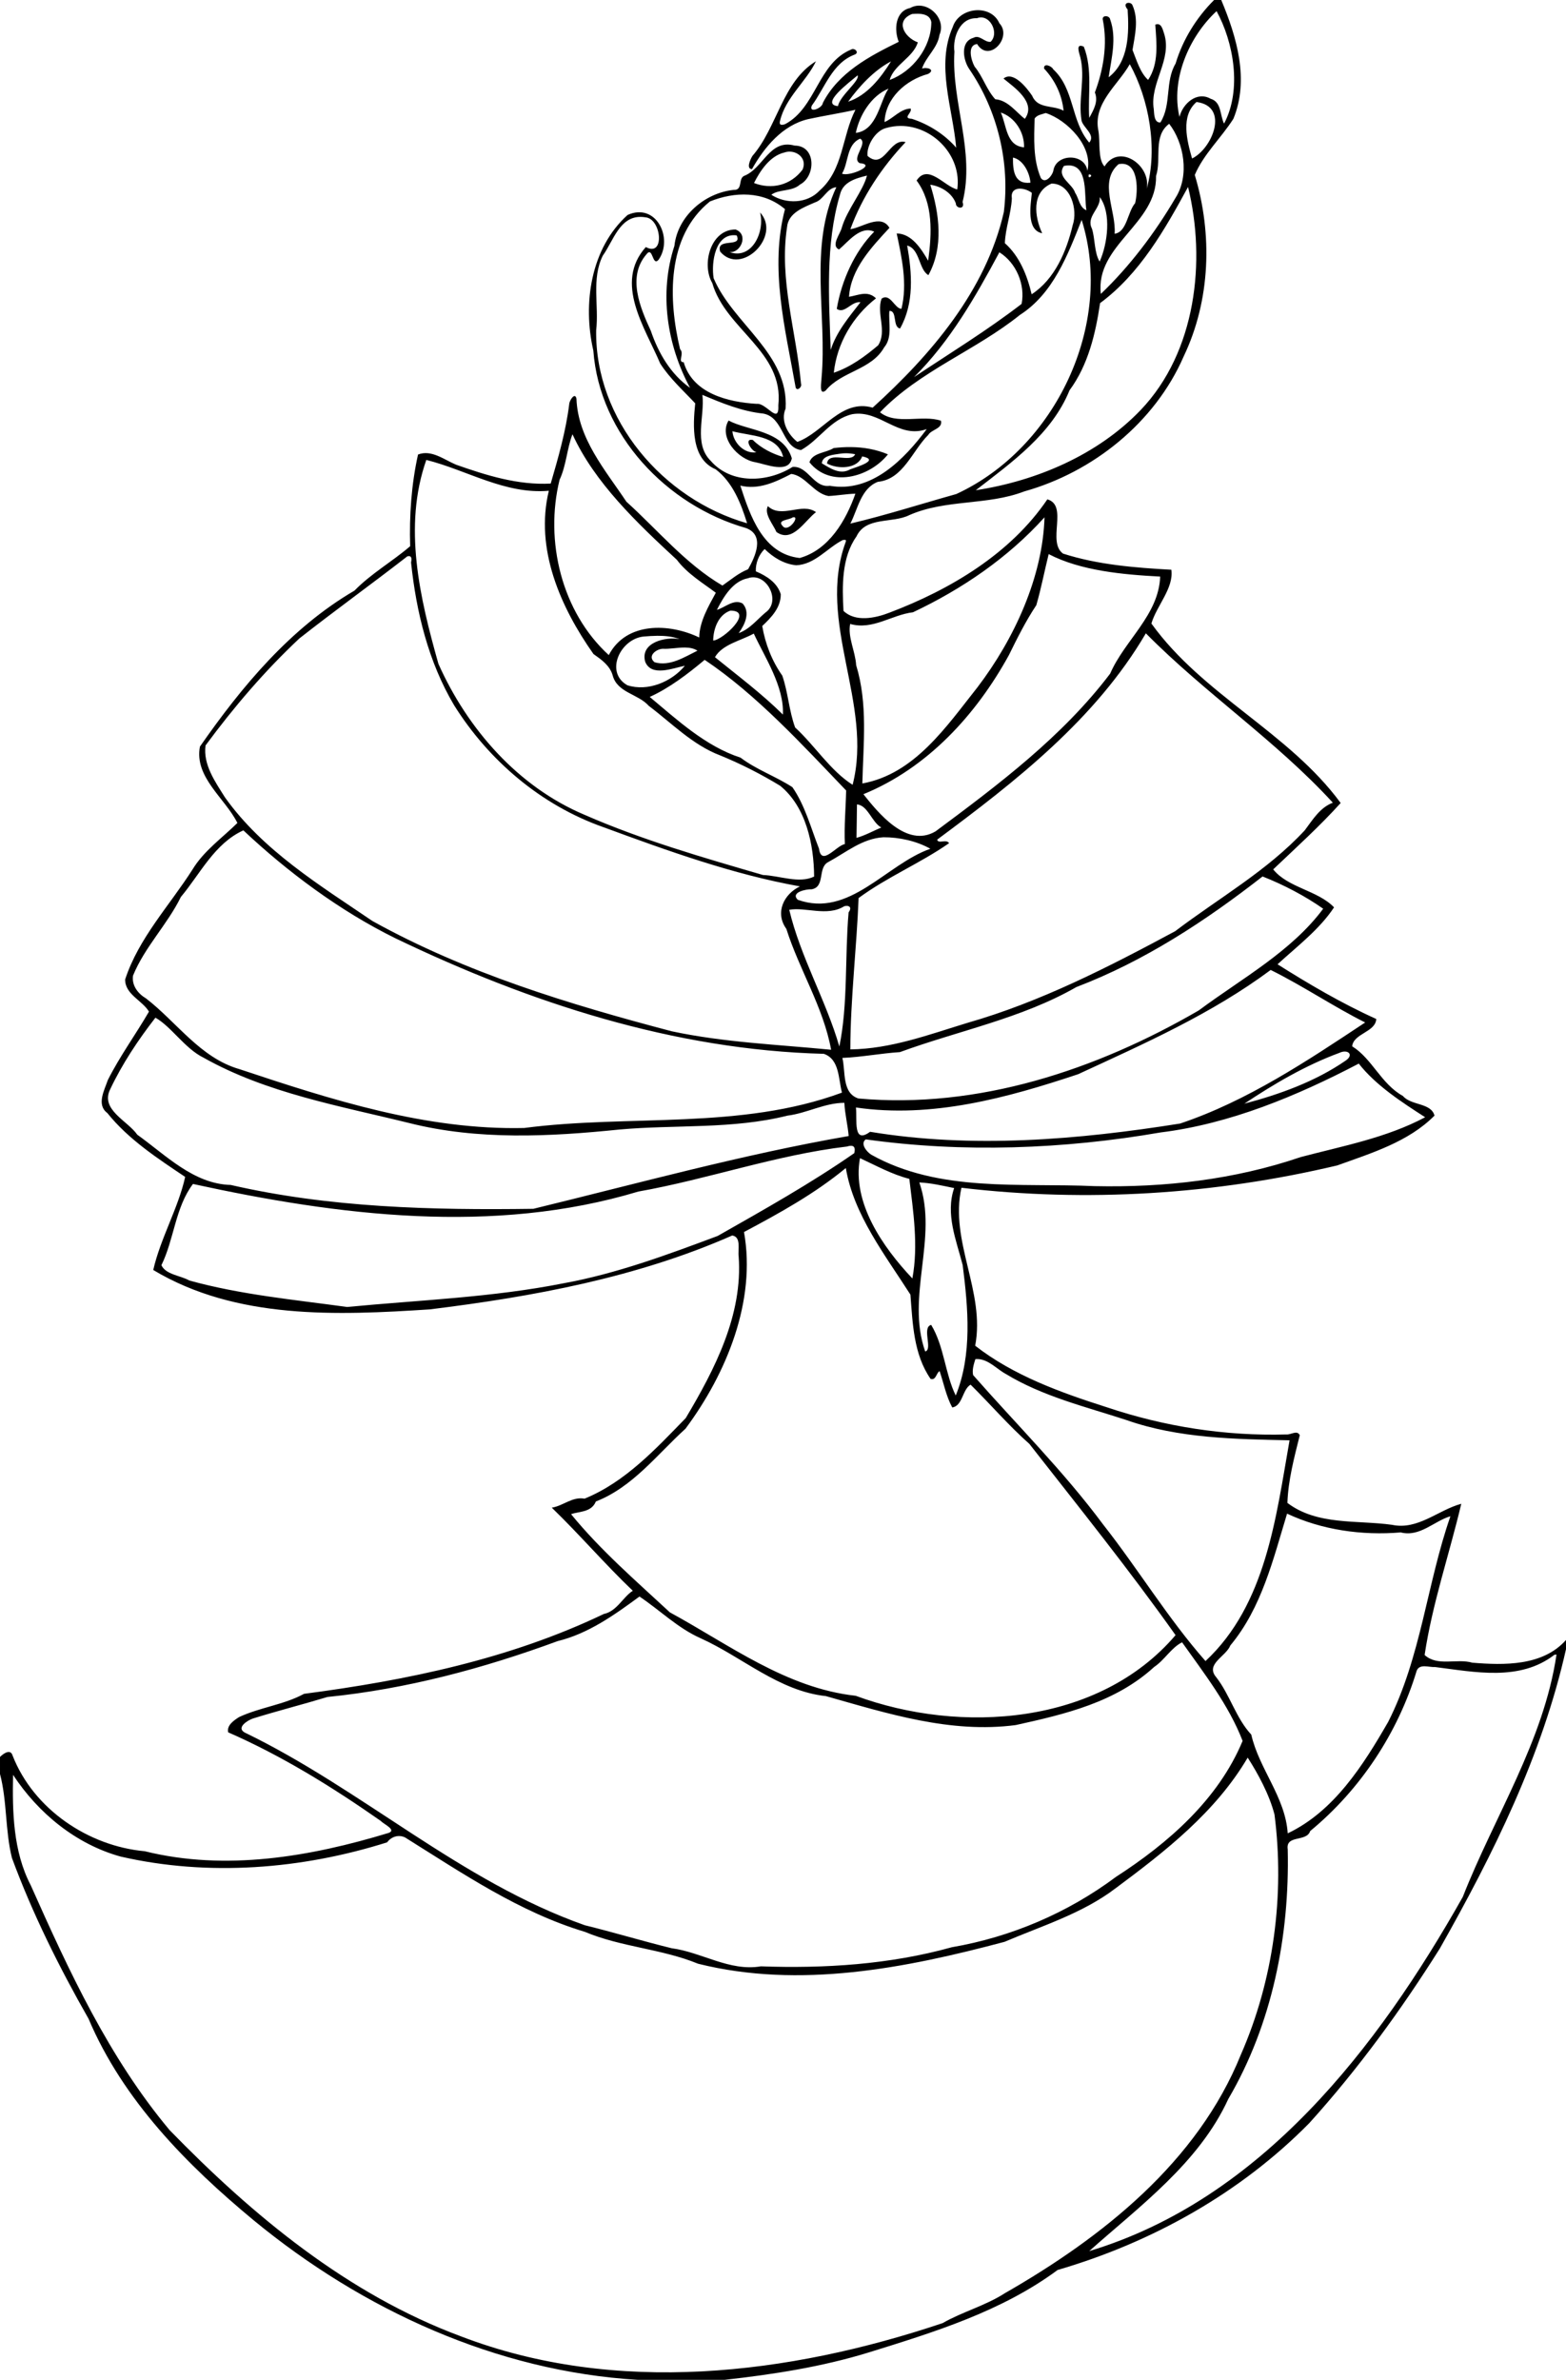
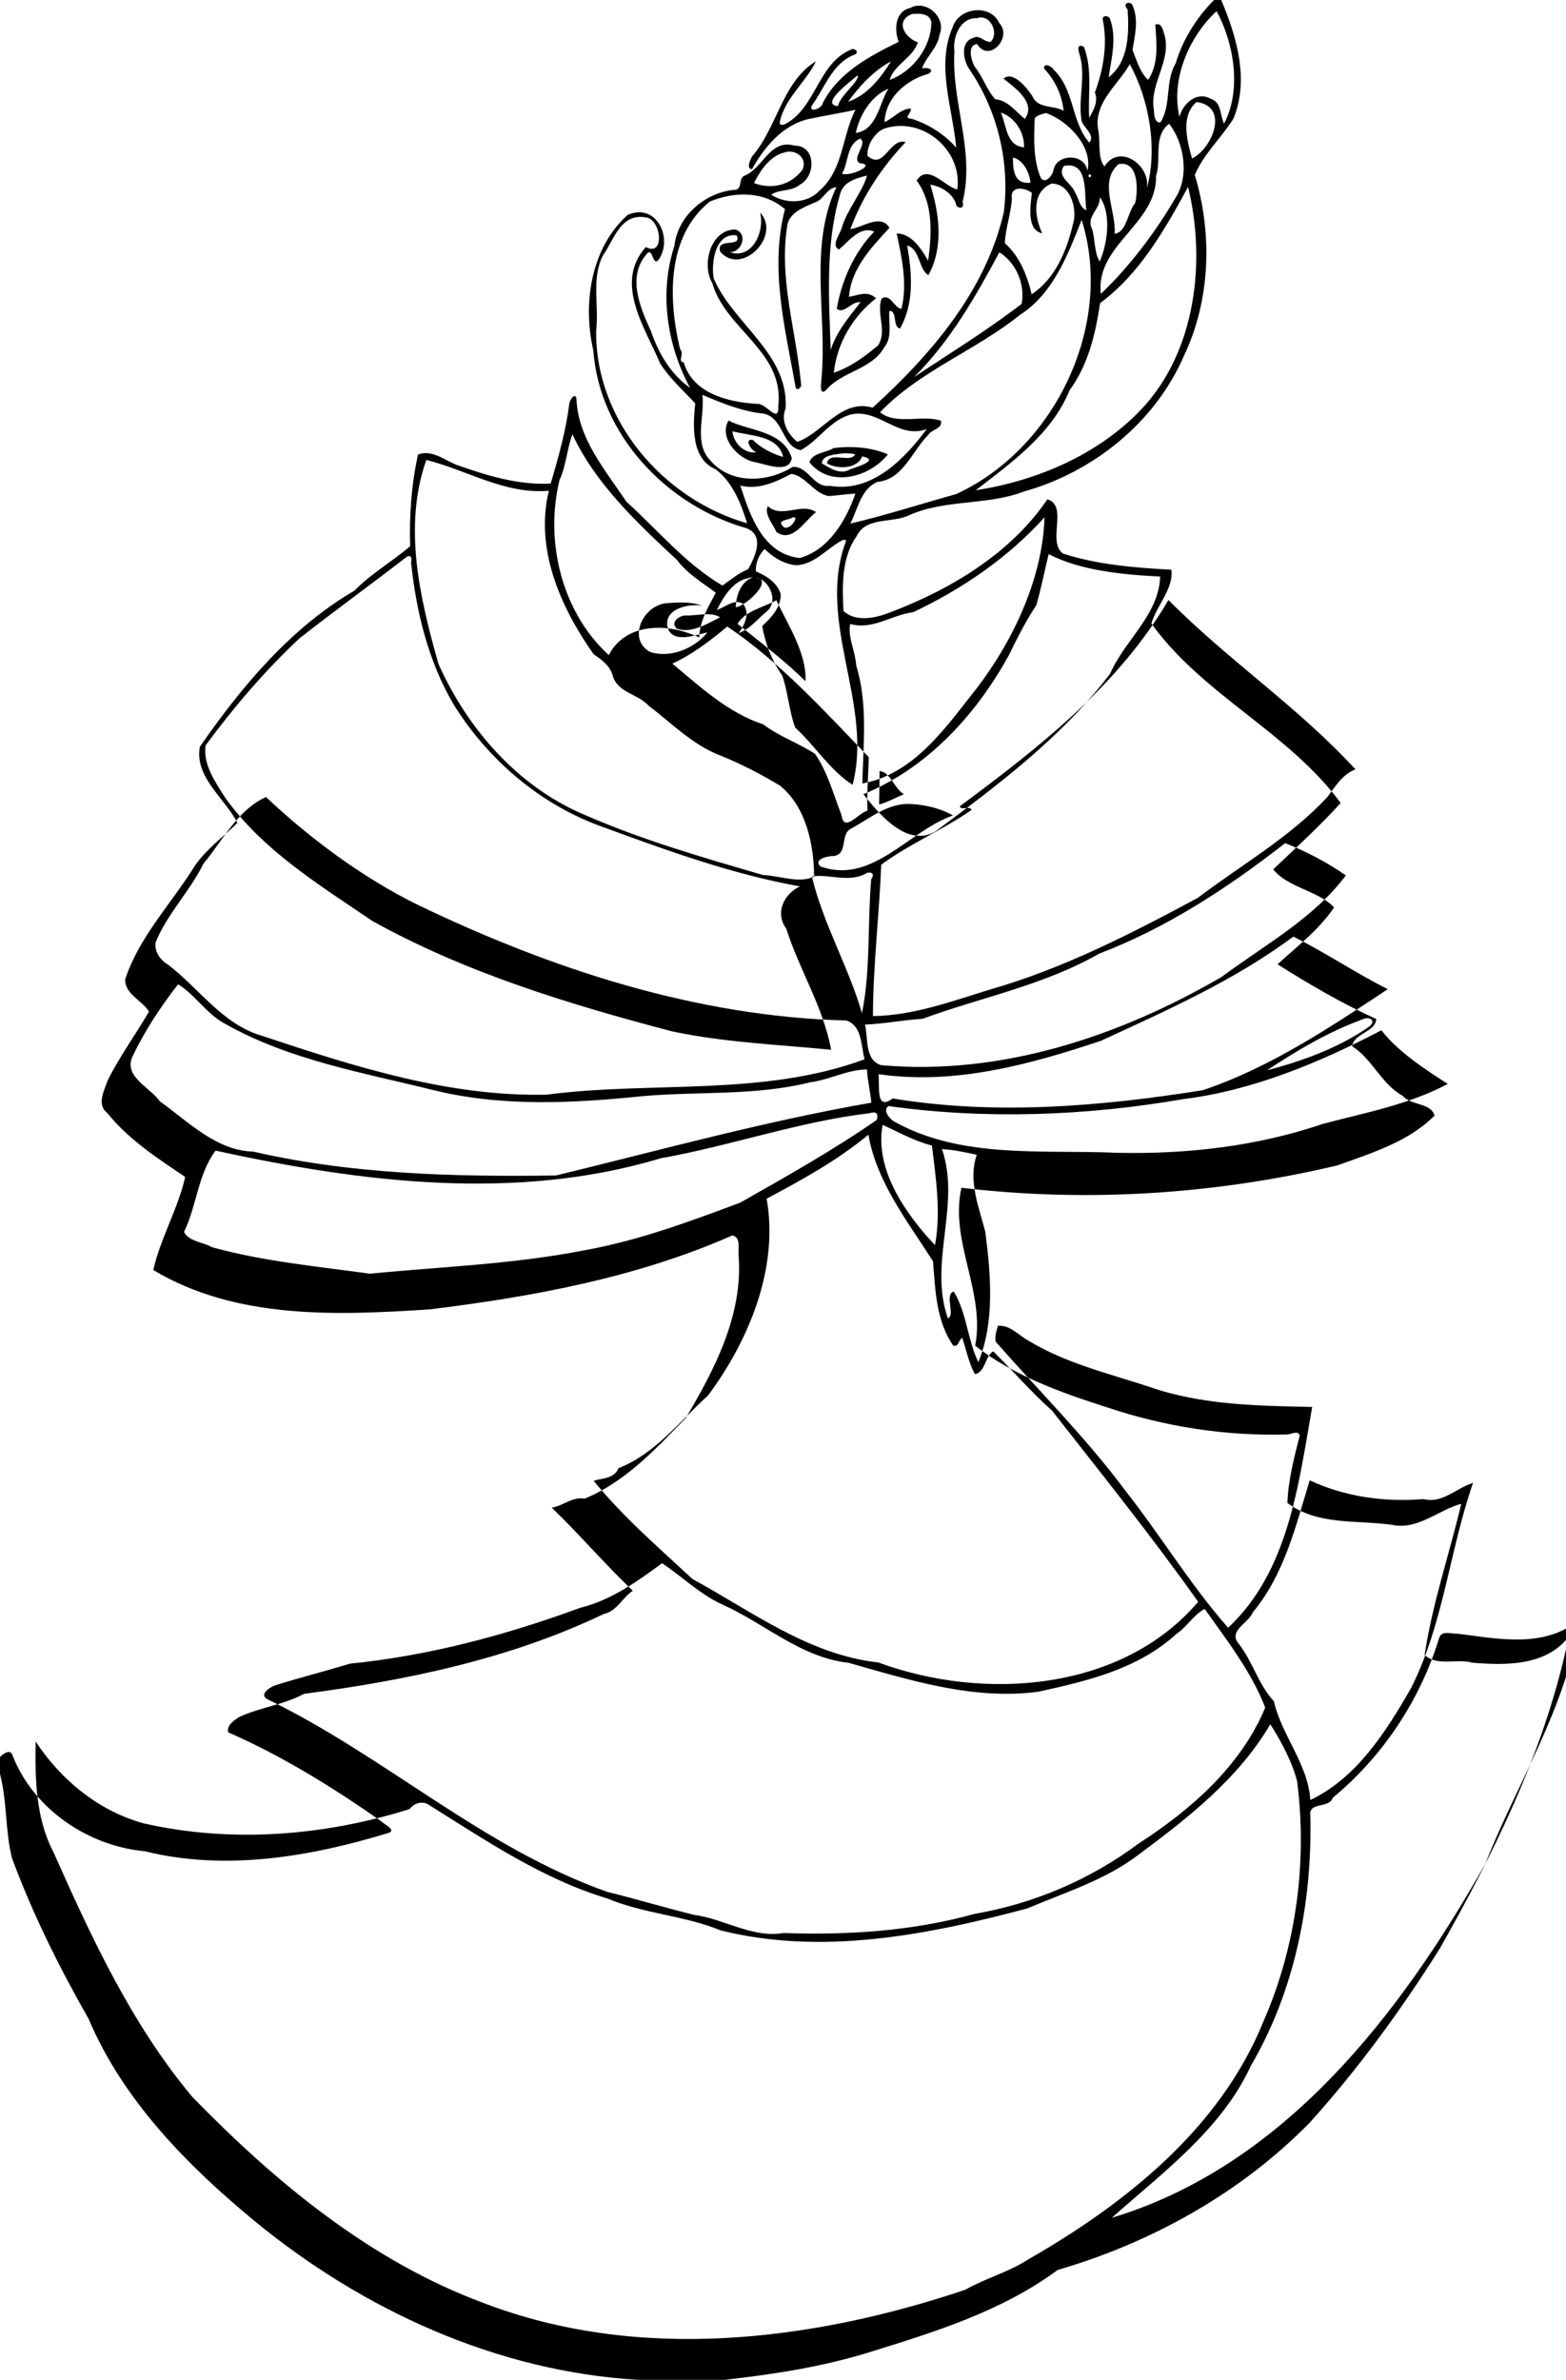
<svg xmlns="http://www.w3.org/2000/svg" width="1155pt" height="1755pt" version="1.1" viewBox="0 0 1155 1755">
-   <path transform="scale(.8)" d="m1119.3 0c-16.3 16.312-28.8 36.412-35.5 58.625-9.9 16.675-3.6 37.787-14 54.285-6 0.45-5.7-8.52-6.1-12.29-3.9-24.145 17.3-45.583 9.5-69.733-1.3-3.863-2.6-10.449-8.1-8.149 1.2 17.088 3.4 35.949-6.6 50.924-7.1-6.237-10.7-18.237-14.4-27.625 2.2-13.475 5.9-27.924 0-41.137-1.3-3.887-10.3-2.975-4.5 3.887 1.4 21.363 1.2 48.113-17.5 62.426 2.6-17.538 7.6-36.026 1.4-53.301-0.6-3.962-8.2-4.238-6.7 0.725 4.4 22.375 0.5 45.45-7.4 66.588 3.4 8.35-1.2 16.145-5.2 23.435-1.4-21.335 3.3-44.748-5.01-65.648-7.77-3.488-4.39 5.239-3.2 9.789 4.81 19.25-2.18 39.2 1.15 58.499 1.72 6.63 13.16 13.11 7.06 20.16-17.07-19.93-13.4-49.222-33.2-67.585-1.38-3.025-9.05-6.213-8.44-0.676 10.06 10.675 16.52 24.163 17.99 38.871-9.7-5.446-23.81-1.37-28.95-13.769-4.8-7.088-17.39-23.264-26.44-15.889 9.36 7.788 30.78 21.951 19.68 37.138-7.7-5.71-15.43-17.174-27.28-18.062-8.1-8.862-11.4-20.9-19.05-30.113-3.36-6.163-6.9-19.788 2.31-20.801 11.02 17.975 32.82-6.236 20.53-19.148-7.99-18.138-37.1-14.738-42.92 3.324-15.75 35.825-0.1 74.638 3.12 111.37-10.87-12.41-25.08-21.38-40.83-26.58-9.22-0.45 0.42-5.39-1.15-9.45-9.4 0.15-15.88 9.01-24.1 12.41 0.87-22.225 19.78-38.775 40.18-44.338 7.15-3.975-1.07-6.6-5.62-4.912 3.7-11.125 14.43-19 16.12-31.15 6.81-15.613-12.2-33.113-27.05-24.713-13.88 2.937-14.94 20.138-10.53 31.175-26.9 13.188-55.61 28.338-69.95 56.276-0.37 4.875-13.36 10.092-10.18 2.5 12.1-16.413 18.75-39.175 39.47-47 4.79-1.788-0.13-6.763-3.41-4.588-30.48 12.725-31.95 53.413-60.64 68.68-4.06 1.43-5.63 0.48-4.75-2.84 4.98-21.627 24.08-36.216 33.17-55.141-30.97 18.85-35.63 60.821-58.6 87.311-1.93 3.13-6.03 11.99-0.4 12.14 11.38-20.22 28.08-40.41 51.63-46.04 14.53-3.18 29.24-5.38 43.75-8.67-12.45 24.19-11 55.11-32.95 74.4-11.41 12.24-31.03 12.76-44.59 3.96 6.8-5.31 19.09-2.75 26.42-9.43 14.51-7.47 15.2-35.82-4.98-35.91-23.2-6.4-28.91 21.28-46.65 27.98-5.49 2.71-0.84 13.36-9.62 12.87-26.68 2.82-51.57 24.2-54.53 51.56-14.24 43.58-6.9 91.29 14.42 130.91-17.85-12.58-29.22-32.12-36.15-52.53-9.92-21.5-21.93-49.8-4.1-70.51 6.13-8.14 5.31 11.73 11.23 4.98 13.86-19.85-2.27-53.17-28.55-41.32-34.08 30.65-41.52 81.78-31.6 125.03 5.73 77.58 67.61 142.81 141 163.67 17.36 6.72 8.19 26.45 1.68 37.9-8.81 3.46-15.97 9.7-23.65 15.04-34.08-19.98-59.58-51.19-88.55-77.32-19.39-29.12-44.69-58.11-46.04-94.92-1.31-6.57-6.6 1.74-6.67 5.02-3.12 24.97-10.03 49.11-17.06 73.18-29.95 1.66-59.26-7.53-87.19-17.36-11.03-4.54-22.73-14.23-35.14-9.39-6.14 27.59-8.1 56.26-7.25 84.5-16.59 14.24-36 25.21-51.32 40.93-59.03 34.46-103.93 88.36-142.5 143.79-5.38 28.25 23.26 47.62 34.54 70.4-14.06 13.86-30.82 25.58-41.27 42.72-21.25 33.39-49.68 63.27-62.21 101.52-0.16 13.79 15.77 19.3 21.96 29.67-12.3 21.17-26.91 41.14-37.94 63.11-3.175 9.36-10.701 22.76-0.451 30.36 19.501 24.4 46.461 41.9 71.761 58.9-6.28 28.6-22.76 56.5-29.43 85.8 76.36 45.8 169.47 41.9 255.02 36.3 95.06-11.7 190.79-29.3 278.76-68.1 8.58 1.3 5.04 13.3 5.93 19.2 3.96 54-22.05 104.2-48.78 149.1-27.72 28.5-55.8 59-93.3 74.3-11.29-2.1-19.56 6.6-30.21 8.3 25.65 24.8 49.01 52.1 74.7 76.6-9.04 5.7-14.65 18.9-26.75 21.4-86.64 41.5-181.58 61.2-276.33 73.6-18.52 10.1-40.5 12.4-59.85 21.4-4.72 3-11.63 7.6-10.11 14.1 49.62 21.7 96.29 50.6 140.86 81.8 2.03 2.6 14.71 8.1 7.12 10.9-72.26 22-150.27 35.4-224.89 16.9-51.913-4.7-102.48-38.7-121.81-88.1-1.891-6.7-8.615-1.9-11.64 1.2v15.7c6.625 25.2 4.688 52.1 11 77.4 18.962 51.4 43.538 100.7 70.613 148.2 31.817 75.1 90.727 134.9 152.61 186.1 100.13 82.4 223.54 139 354 146.8h79.66c44.88-5 89.94-12 133.12-25.3 60.54-18.8 122.46-37.8 174.07-76 86.73-25.3 168.33-70.7 232.03-135.4 45-49.8 84.6-104.2 120.3-160.9 49.3-87.1 94.4-178 116.4-276.2v-8.3c-21.4 24.2-57.1 23.4-86.4 21-14.5-4.2-32 3.8-44-7.1 7.1-47.4 22.8-92.9 33.8-139.4-21.4 5.8-40 24.5-63.9 19.4-32.2-4.5-68.9 0.7-96.4-20.2 0.7-21 6.3-41.9 11.4-62.4-2.5-5.1-8.2-0.2-12.5-0.7-56 1.6-112.4-7.2-165.5-25.1-42.38-13.5-86.01-29.2-121.25-56.7 9.51-49.8-23.8-96.2-12.67-145.6 115.42 13.7 233.52 6.2 346.52-20.6 31.6-11.4 65.6-21.7 89.6-45.9-3.1-12-21.5-9.1-29.1-18.1-20.2-11.17-28.3-34.31-46.8-45.8 1.3-11.99 21.6-12.98 22.2-25.19-31.5-14.15-62.8-32.58-91-50.41 17.7-16.24 38.7-32.15 52.1-52.49-15-15.67-42.5-18-56.1-35 20.9-19.85 43.5-40.4 62.2-61.19-48-65.36-127.1-99.45-174.5-165.46 4.8-16.34 20.8-32.7 18.4-49.56-33.3-1.85-67.8-4.55-99.86-14.88-15.05-10.83 5.11-44.37-14.45-50.03-33.94 50.13-89.57 83.26-145.74 104.53-13.11 5.1-31.29 8.79-42.21-1.68-1.29-22.63-1.8-49.31 11.92-68.55 8.69-18.71 33.16-11.85 48.89-19.8 33.55-14.73 71.8-8.68 105.84-21.79 63.51-17.81 120.41-63.51 146.91-124.3 24.8-51.86 26.8-112.67 10.3-167.42 8-19.02 24.4-34.21 35.6-51.77 14.8-36.011 3.1-75.372-11.2-109.51h-6.6zm2.3 10.275c15.6 28.4 23.6 72.213 6.9 103.68-3.9-7.73-2.2-19.91-12.4-22.923-12.7-7.2-25.7 4.537-28.7 16.723-8.1-34.361 8.5-73.647 34.2-97.485zm-275.39 2.399c5.58 0.081 11.33 1.482 12.41 7.764-0.06 23.174-17.16 45.449-38.43 53.287 4.02-14.163 21.52-20.474 26-34.674-12.53-4.588-21.23-19.838-5.34-26.151 1.65-0.134 3.49-0.253 5.36-0.226zm57.71 3.377c10.24-0.538 16.91 15.383 9.38 22.486-5.46 0.813-10.22-6.924-15.77-3.699-12.52 3.437-9.67 20.688-3.83 28.963 26.02 38.159 37.5 85.899 31.76 131.73-16.47 72.43-67.3 131.63-120.93 180.25-28.98-8.34-45.65 23.03-69.42 31.58-8.58-6.77-15.82-19.36-10.83-30.7 3.1-50.76-48.37-77.82-66.35-120.16-2.37-14.29 1.4-42.24 21.22-39.51 5.71 11.85-19.49 1.51-15.18 14.97 19.39 22.98 56.88-14.41 36.75-36.11 4.64 17.24-7.16 44.01-28.23 36.5 10.15 1.34 18.19-16.1 5.66-20.8-23.16-0.1-31.55 32.3-21.47 49.39 12.18 42.67 66.21 63.07 60.89 112.55 0.88 18.97-11.05-2.39-19.95-1.21-26.28-1.57-58.97-9.5-67.3-38.38-5.97 0.08 0.89-8.03-3.33-11.99-10.95-45.59-12.74-103.82 27.52-136.2 22.75-9.17 49.29-9.86 69.19 7.08-14.34 54.51 0.19 109.85 9.7 163.66 0.71 4.96 6.36 0.57 5.07-2.73-4.33-48.16-20.31-95.53-12.87-144.34 1.14-13.33 15.48-18.28 25.89-22.85 7.91-2.49 10.82-13.22 19.55-13.98-25.73 54.96-8.36 117.78-13.66 176.1 0.1 2.36-2.78 16.56 3.84 11.34 14.67-17.86 42.04-18.83 53.88-39.7 7.91-9.42 3.91-22.5 4.84-33.68 7.52-0.43 2.7 14.85 9.86 16.2 13.15-23.35 11.06-51.08 6.56-76.47 11.84 3.05 10.65 22.34 19.57 27.25 14.18-25.75 10.12-56.58 1.73-83.31 9.73 1.31 20.15 7.61 23.59 17.26-0.21 4.68 8.86 6.11 6.18-1.35 11.72-46.65-10.38-91.74-7.53-138.56-1.74-13.03 5-31.505 20.74-30.855 1.12-0.436 2.22-0.669 3.28-0.724zm-82.46 40.537c-9.53 15.287-22.12 31.463-39.55 37.15 9.93-13.6 23.37-28.638 39.55-37.15zm220.14 2.588c17.7 32.187 26 77.604 15.6 114.81 4.2-21.79-25.6-42.28-38.9-20.55-6.3-6.59-3.9-22.5-5.6-32.64-5.4-25.474 17.8-42.087 28.9-61.624zm-250.92 10.262c2.17 5.15-16.18 18.487-18.15 28.4-16.93-1.675 10.97-22.213 18.15-28.4zm28.52 12.261c-7.91 10.875-10.31 38.541-30.19 40.791 3.35-16.4 14.29-34.228 30.19-40.791zm283.9 12.338c30.7 3.988 14.5 43.103-4.1 52.073-4.7-16.51-10.7-39.25 4.1-52.073zm-180.4 9.713c13.06 4.34 21.89 18.39 21.39 32.07-16.58-1.47-15.94-19.96-21.39-32.07zm41.46 0.44c19.85 6.5 43.84 31.05 38.34 53.28-2.2-16.4-28.81-16.11-31.38-0.21-0.8 4.43-7.32 12.7-11.51 6.86-7.35-17.23-6.24-36.47-5.76-54.82 2.2-3.39 6.72-3.94 10.31-5.11zm113.74 9.93c13.6 17.4 19 47.68 5.8 68.37-18.9 32.17-42.1 62.93-68.8 88.45-5.3-45.15 51.9-64.44 50.9-108.74 5.2-15.83-3.1-36.71 12.1-48.08zm-247.8 1.98c30.03-0.2 56.88 27.54 52.43 58.52-11.77-2.56-26.87-24.26-37.49-8.21 15.62 21.03 14.02 49.1 10.67 73.93-6.23-10.7-15.03-24.96-29.03-25.16 4.7 22.36 10.11 46.37 4.39 69.48-6.18-0.02-10.43-14.97-18.33-9.31-4.94 13.84 5.32 29.69-3.14 42.96-12.21 10.34-25.59 20.15-40.88 25.28 2.85-27.05 17.53-51.98 38.9-68.58-7.77-7.55-16.37-2.77-24.9-1.41 1.72-25.8 20.82-45.72 37.29-63.57-7.94-13.48-25.19-0.13-36.01 1.23 10.88-29.96 29.09-57.2 50.93-80.25-15.03-4.26-19.53 26.24-35.08 12.74-1.24-9.03 7.05-23.41 17.26-25.79 4.34-1.24 8.7-1.84 12.99-1.86zm-37.09 11.71c7.54 4.48-8.55 18.15-0.41 22.6 16.35 1.36-9.5 12.75-16.32 9.68 6.25-10.48 3.96-26.73 16.73-32.28zm-65.12 11.96c8.34-0.01 16.11 7.15 12.02 16.57-10.96 14.62-28.66 18.65-44.77 12.37 5.63-11.2 14.7-25.08 28.12-28.16 1.52-0.52 3.08-0.77 4.63-0.78zm206 5.47c9.35 1.92 15.45 13.95 16.08 23.17-15.06 1.68-16.2-11.41-16.08-23.17zm100.71 5.76c15.4 0.19 14.5 25.79 11.9 36.3-7 8.03-7.5 26.67-18.9 28.17 1.7-20.92-15.1-48.17 3.7-64.16 1.2-0.22 2.3-0.32 3.3-0.31zm-49.64 1.47c18.74-0.3 14.39 28.32 16.64 41.35-6.47-2.51-6.91-11.01-10.4-16.1-2.63-8.68-17.57-14.54-10.3-24.79 1.46-0.29 2.82-0.44 4.06-0.46zm18.94 8.25c5.5 0.52-1.9 5.64 0 0zm-204.61 1.13c-3.49 14.02-18.32 31.3-23.19 47.97-1.31 5.64-10.51 16.74-2.55 20.13 8.68-7.31 19.65-22.2 32.42-16.4-18.17 18.39-30.15 45.16-34.53 71.17 7.34 5.09 13.56-7.34 21.87-6.1-10.47 13.49-22.12 27.13-27.46 43.91-1.61-46.77-5.07-97.18 8.58-143.19 2.73-11.73 14.56-14.93 24.86-17.49zm170.18 7.37c17.7-0.07 24.4 24.04 19.48 38.37-5.65 24-16.5 49.8-37.84 63.69-4.07-17.29-11.11-35.09-24.7-47.12 0.51-13.85 5.72-27.18 6.45-41.13-1.8-12.22 12.26-10.21 18.43-5.24-1.02 10.85-5.4 34.32 9.55 37.24-7.08-15.08-10.1-37.93 8.63-45.81zm125.83 3.14c16.7 67.92 7.5 151.98-43.6 205.53-39.7 41.5-96.16 65.45-152.11 74.02 33.34-25.81 70.08-51.86 86.45-92.12 17.26-23.45 23.96-52.15 28.16-80.35 36.8-27.25 59.6-67.7 81.1-107.08zm-81.4 9.3c10.9 14.58 7.3 43.08-0.1 59.44-5-7.9-4.1-20.84-7.1-30.32-5.7-11.2 8.3-18.34 7.2-29.12zm-423.02 18.28c1.32 0.02 2.69 0.15 4.13 0.38 14.81 1.1 18.3 37.12 0.39 27.42-29.56 33.11-0.77 74.16 13.25 107.31 8.83 13.85 21.2 24.85 32.29 36.77-2.12 20.58-3.99 51.22 18.88 60.8 15.67 11.89 23.33 31.47 28.96 49.74-77.59-22.17-140.29-95.37-139.16-177.8 2.69-22.8-4.51-47.55 6.12-68.9 9.71-13.57 15.46-36.09 35.14-35.72zm406.34 2.74c30.18 95.98-24.03 210.54-115.57 252.73-32.65 9.14-64.74 19.45-97.68 27.25 6.92-13.39 9.67-32.35 25.33-38.51 23.41-2.27 31.69-28.61 46.52-43.27 3.03-5.14 13.38-5.6 11.71-13.04-17.22-5.83-41.32 4.3-56.21-7.8 36.42-38.1 88.07-56.85 128.98-89.74 30.61-19.6 44.11-55.24 56.92-87.62zm-75.86 29.89c15.54 9.68 23.99 29.73 20.5 47.55-31.7 24.43-65.97 45.39-99.2 67.52 33.33-33.07 56.69-74.04 78.7-115.07zm-273.81 131.42c17.65 7.47 36.34 15.22 55.99 17.23 19.05 3.3 17.35 31.17 34.92 33.67 16.98-9.39 27.3-28.54 47.38-33.11 25.54-4.27 42.28 23.17 68.55 13.76-20.52 27.62-50.86 59.06-89.43 52.26-14.95 2.23-19.93-18.65-34.28-17.37-22.88 14.38-56.32 16.28-75.4-5.57-16.19-15.91-5.29-41.21-7.73-60.87zm24.16 23.66c-9.47 15.61 8.75 35.9 24.73 38.45 9.64 1.79 30.8 10.95 33.56-3.66-7.78-25.84-40.49-25.18-58.29-34.79zm3.51 9.86c16.22 4.5 42.18 3.48 46.79 23.71-9.54-2.72-20.38-8.06-27.92-15.65-8.56-1.86-1.64 10.17 3.37 11.33-11.08 1.79-21.34-8.58-22.24-19.39zm-147.43 2.79c20.43 44.68 59.51 81.79 96.2 115.71 9.49 12.71 24.01 21.45 35.95 30.38-6.93 12.8-15.08 26.62-15.3 41.27-27.49-13.25-67.28-14.66-83.39 16.2-43.47-39.66-59.25-105.24-45.35-161.6 6.21-13.24 6.8-28.82 11.89-41.96zm256.67 11.82c-5.31-0.06-10.64 0.28-15.95 0.93-6.79 4.45-19.48 4.2-22.27 13.05 18.96 23.79 55.26 14.17 72.38-7.28-10.92-4.59-22.48-6.59-34.16-6.7zm-4.81 5.7c2.92-0.01 5.85 0.32 8.75 0.89-3.84 8.73-24.5-3.37-25.94 8.57 10.43 5.56 28.08 4.94 32.44-6.59 16.45 3.41-4.06 9.42-11.11 11.97-9.22 5.33-18.26-0.91-26.08-5.54 0.34-7.32 10.75-7.92 16.68-8.88 1.75-0.28 3.5-0.41 5.26-0.42zm-386.62 6.15c37.41 9.33 72.67 31.98 112.97 28.42-13.04 53.71 10.85 107.53 41.14 150.49 7.35 5.2 15.12 10.56 17.72 19.76 4.25 16.01 23.49 16.95 33.26 28.02 21.23 16 40.32 35.93 65.62 45.6 19.26 7.84 37.85 17.34 55.6 28.13 23.9 19.53 31.01 54.31 31.23 83.64-13.83 6.71-31.58-0.8-47.17-1.44-55.55-16.18-111.4-32.24-164.5-55.49-61.35-25.85-107.95-79.21-134.69-139.14-17.15-60.76-32.78-126.57-11.18-187.99zm336.41 12.91c12.98 1.43 20.65 17.81 34.31 20.36 8.3-0.39 16.54-1.94 24.86-2.14-8.65 24.6-24.33 51.69-51.3 59.28-34.02-3.73-45.74-38.99-54.77-66.74 16.93 4.15 32.37-3.25 46.9-10.76zm-21.53 29.67c-3.71 7.28 5.01 16.96 7.91 23.85 14.87 10.66 26.42-10.89 36.5-18.29-13.03-9.38-31.7 6.42-44.41-5.56zm24.11 10.22c4.89 0.16-5.82 14.59-10.53 8.05-5.36-5.63 5.96-5.33 9.33-7.88 0.48-0.13 0.87-0.18 1.2-0.17zm230.95 0.08c-1.63 54.66-27.56 111.73-61.86 156.77-28.5 35.94-57.88 79.88-106.08 88.6 0.87-36.55 5.19-73.32-5.71-109.03-0.73-12.74-7.95-25.98-5.53-38.03 20.78 5.94 38.16-8.4 57.95-10.76 45.22-21.36 87.66-50.28 121.23-87.55zm-184.25 20.78c0.97 0 1.59 0.42 0.94 2.01-27.17 73.92 25.63 148.87 6.39 223.82-20.7-13.18-34.7-36.06-53-52.86-5.67-15.41-6.46-32.26-11.84-47.81-9.53-13.52-15.77-29.49-18.47-45.72 8.35-7.85 17.18-16.99 17.07-29.27-3.2-10.71-13.26-17.04-22.97-21.12-0.39-7.38 2.79-15.54 8.12-20.57 7.92 7.77 17.8 13.86 29.08 14.96 17.22-0.7 28.64-15.98 42.76-23.16 0.63-0.13 1.34-0.28 1.92-0.28zm188.09 13.15c29.44 15.37 68.59 18.93 102.79 20.71-1.3 35.49-32.7 58.6-46.1 89.47-43.95 57.97-103.01 102.34-160.96 145.38-26.8 15.95-53.44-17.84-66.54-34.22 59.04-24.13 103.9-73.16 134.14-128.22 7.72-15.71 15.59-31.46 25.29-46.06 4.47-15.5 7.49-31.4 11.38-47.06zm-590.11 1.86c2.43-0.15 3.18 1.8 2.27 5.85 4.82 45.81 16.02 91.71 39.68 131.61 32.06 51.15 80.39 92.25 137.61 112.39 59.14 21.75 119.24 43.51 181.23 54.61-14.81 7.04-23.3 24.23-12.54 39.11 11.97 37.85 34.09 72.05 41.29 111.47-49.04-4.8-98.51-6.69-146.96-17.03-94.87-24.97-189.77-53.84-275.85-101.61-48.88-33.22-101.07-64.97-136-113.97-8.97-14.32-20.32-30.16-17.94-47.88 25.95-35.19 54.59-68.75 86.54-98.68 32.76-25.75 66.66-50.15 99.53-75.67 0.42-0.11 0.8-0.18 1.14-0.2zm317.54 19.53c14.67-0.23 25.06 22.81 11.57 32.4-8.01 6.68-14.62 15.44-24.78 19.04 5.6-7.7 11.08-19.03 3.57-27.33-8.21-4.42-16.02 3.7-23.67 5.9 6-11.78 14.57-26.47 28.64-29.15 1.59-0.57 3.16-0.84 4.67-0.86zm-20.85 30.72c22.46 0.05-7.28 27.36-15.88 27.56 0.15-10.79 4.75-23.79 15.88-27.56zm383.01 20.92c54.6 55.27 119.8 98.77 172.4 156.12-12 4.55-18.6 15.81-25.9 25.47-34.6 37.36-79.3 62.5-119.5 93.01-61.4 33.01-124.31 65.29-191.69 84.54-35.22 10.77-70.57 23.99-107.76 24.4 0.06-46.03 5.94-95.15 7.62-139.51 26.27-19.39 56.67-31.96 83.42-50.59-2.56-4.15-9.99 1.01-10.98-3.26 72.44-53.75 146.09-111.13 192.39-190.18zm-361.46 0.23c9.95 21.53 28.11 48.73 26.84 74.66-19.54-19.33-41.56-35.8-62.64-52.9 6.9-11.91 23.67-15.04 35.8-21.76zm-88.94 2.05c7.01-0.06 14.02 0.6 20.61 3.05-12.91-2.38-36.55 3.02-31.82 20.75 5.63 14.41 25.81 5.92 36.61 3.82-12.27 14.88-34.24 24-52.96 17.99-21.25-11.91-6.53-42.84 15.01-44.94 4.13-0.33 8.34-0.63 12.55-0.67zm25.7 10.82c4.12 0.06 8.01 0.75 11.3 2.89-12.1 5.94-25.5 14.79-39.54 10.67-7.01-5.68 1.48-12.19 7.57-12.42 6.31 0.39 13.8-1.25 20.67-1.14zm17.96 11.35c47.63 31.91 89.74 77.96 130.44 120.44-0.36 16.45-1.96 32.89-1.19 49.39-7.97 1.4-21.56 20.93-23.84 4.22-7.5-19.1-12.82-39.78-24.52-56.66-15.27-9.99-33.06-16.06-47.76-27.21-32.48-10.58-58.57-34.99-83.78-56 18.11-8.18 35.14-21.23 50.65-34.18zm140.41 133.27c10.09 0.81 13.55 16.33 22.4 21.29-7.26 3.05-14.98 7.39-22.83 9.53 0.23-10.29 0.25-20.55 0.43-30.82zm-565.69 23.91c40.12 37.81 88.93 74.36 140.51 99.66 123.48 59.31 256.8 102.81 394.64 106.34 14.61 5.06 13.32 23.2 16.71 35.76-93.73 34.6-195.72 19.9-292.95 32.6-90.33 2.1-177.72-26-262.57-54.26-35.97-10.32-57.64-43.18-86.04-65.14-7.45-4.37-13.38-11.96-12.03-21.08 10.86-26.51 31.55-46.91 44.11-72.5 17.89-21.35 31.03-49.3 57.62-61.38zm590.05 6.36c14.58-0.1 30.72 3.51 43.31 10.6-41.03 14.4-74.63 64.04-122.24 47.03-7.09-6.94 8.11-9.97 12.78-9.65 12.81-2.28 5.29-19.95 15.29-25.1 16.38-8.84 31.33-21.72 50.86-22.88zm349.57 36.14c19.4 7.61 39.4 18.11 55.9 29.74-29.3 39.45-75.3 64.43-114.7 93.73-94.5 54.91-203.6 91.09-313.8 81.19-15.4-5-11.69-25-14.79-37.39 17.79-0.75 35.31-4.2 53.05-5.35 54.09-19.82 112.12-30.96 162.74-60 62.6-23.86 119.1-60.94 171.6-101.92zm-383.32 27.1c2.54 0.06 4.79 1.73 1.68 6.02-3.56 40.69-0.47 84.92-8.55 123.63-11.99-41.88-35.87-82.55-46.17-126.01 14.86-2.77 34.97 6.43 50.57-3.21 0.73-0.3 1.62-0.45 2.47-0.43zm390.82 59.08c29.5 14.58 58.3 34.04 87.1 48.42-53.2 35.27-108.8 72.46-170.6 93.16-94.24 15-191.62 23.2-285.85 7.6-16.06 11.9-11.76-11.2-13.04-22.4 69.89 10.2 139.3-8.8 204.89-30.69 61.1-28.23 123.1-55.63 177.5-96.09zm-1028.2 43.99c14.9 8.48 27.04 28.35 44.3 36.85 58.29 32.84 125.99 44.54 189.9 60.34 63.36 15.9 129.36 12.5 193.79 5.9 51.52-4.6 104.13-0.1 154.73-12.8 17.85-2.2 34.34-11.8 52.42-11.8 0.5 10.3 3.13 20.4 3.99 30.6-98.16 17.1-194.05 43.6-290.7 67.1-93.45 1.3-187.78-1-279.04-22-34.28-0.9-59.88-27.6-86.11-46.3-8.79-12.8-34.392-23.1-24.98-41.9 11.11-23.49 25.75-45.46 41.7-65.99zm1096.8 31.23c4.7 0.21 6.6 4.37 0.2 8.55-27.8 19.12-60.6 30.91-93.1 39.51 27.4-18.25 56.5-35.38 87.5-46.8 2-0.96 3.9-1.33 5.4-1.26zm12.6 11.11c15.7 20.05 39.6 35.55 61.2 49.45-35.7 19-76 26.5-114.7 36.7-61 20.8-125.7 28.2-190 26.8-68.63-3.1-143.55 6-205.99-29-4.05-2.5-10.51-10.2-5-14.1 89.32 12.5 182.44 9.1 271.79-6.4 64-7.9 125.6-33.6 182.7-63.45zm-468.11 75.75c3.09 0 4.09 2.3 3 6.8-40.31 28-83.33 52.1-125.91 76.3-46.22 17.3-93.38 34.8-141.83 43.6-65.79 13.1-133.09 15.5-199.82 21.9-48.69-6.7-98.18-11.3-145.47-24.4-8.2-4.7-21.57-5.3-25.76-14.1 11.81-24 12.76-53.3 29.11-74.9 134.13 29.3 277.03 47.2 410.59 7 64.66-11.5 126.8-33.7 192.3-41.5 1.49-0.5 2.76-0.7 3.79-0.7zm8.27 11.4c14.53 6.7 29.39 15 45.49 19.1 3.57 30 8.49 61.5 2.79 91.8-27.25-28.9-55.86-69.9-48.28-110.9zm-13.05 9.1c7.19 43.1 36.13 80 59.54 116.7 2.09 26.5 2.84 54.9 18.6 77.7 5.04 1.6 5.17-5.5 8.31-7.2 3.8 11.2 5.99 23 11.64 33.5 9.58-1.3 9.31-16.6 16.91-21 18.28 18 34.99 37.6 54.2 54.6 45.55 58.2 92.09 116.1 134.79 176.3-70.8 83-198.15 91.6-294.9 55.9-64.16-7.1-116.36-47-171.31-76.9-31.34-29.1-64.02-57.3-91.08-90.5 6.69-2.6 18.73-1.4 22.83-11.7 34.07-13.3 56.42-43.3 82.65-67.1 37.92-51 65.3-117.9 53.94-181.3 32.53-17.3 65.19-35.3 93.88-59zm67.76 13.3c10.88 0.5 21.48 3 32.09 5.2-8.17 24 1.95 47.9 7.88 71 5.03 39.5 8.91 82.6-6.4 120.2-9.83-19.8-10.61-45.3-22.65-65.1-8.88 2.2 1.75 22.8-5.52 24.5-17.97-51 12.27-104.9-5.4-155.8zm53.7 162.8c10.09 0.3 17.5 9.1 25.97 13.7 34.16 20.8 73.56 30.2 111.16 42.5 48.3 17 100.4 17.6 150.5 18.7-12.6 71.3-21.7 151.4-77.5 203.5-34.7-39.4-61.9-84.6-94.3-125.8-36.46-49.1-79.66-92-119.92-137.8-1.12-4.7 0.58-10 2.03-14.7 0.7-0.1 1.38-0.1 2.06-0.1zm285.33 142.5c32.2 15.1 69 20.3 104.8 17.3 17.7 4.5 30.7-10.5 45.8-14.9-21.7 62.2-27.1 130-57.4 189.6-23 39.9-49.9 82.4-92.6 102.7-2.2-33.5-26.4-59.3-33.6-91-14.2-15.3-19.5-36.4-32.3-52.9-10.4-12.1 8.9-19 13-29.3 29-34.8 39.6-79.9 52.3-121.5zm-597.04 76.4c18.92 12.7 35.43 29.2 56.45 38.5 38.55 17.4 71.95 48.6 115.42 53.3 56.93 16.1 114.94 34.6 174.96 26.7 45.92-10.1 92.11-21 127.71-53.6 9.5-6.3 15.8-17.8 25.7-22.7 20.2 28.5 43.1 57.9 55.8 90.9-22.5 54.1-68.7 94.3-116.7 125.3-44.47 33.2-96.74 55.5-151.41 64.9-57.13 15.9-117.09 19.7-176.03 17.6-28.82 4.9-54.41-13-82.3-16.7-26.81-6.6-53.23-14.6-80.05-21.2-114.71-40.5-205.37-125.4-313.66-177.7-7.69-4.5 2.55-11 7.55-12.8 22.85-7.1 46.11-13 68.88-19.9 72.77-7.3 143.75-26.3 212.23-51.5 28.3-6.9 52.33-24.1 75.45-41.1zm845.44 53.5c-11.9 80.1-57.3 149.2-86.4 223.4-78.3 138.9-186.1 278.8-344.4 326.5 46.3-41.3 101.2-81.3 128.2-140.2 40.5-69.1 56.6-150.5 54.8-230.1-2.1-13.8 17.4-6.5 20.7-16.9 46.1-38 80.9-90.4 98.2-147.8 2.7-6.8 11.4-3 17-3.4 36.7 4.6 78 13.4 110-11.3 0.5-0.1 1.4-0.1 1.9-0.2zm-284.7 95c9.6 15 19.9 33.9 24.7 52.4 9.6 74.6-0.9 152.8-31 221.4-39.9 98.9-127.5 168.3-217.57 219.9-17.99 11.6-38.92 17-57.43 27.6-141.84 47.6-301.29 66.9-443.99 12.2-104.54-38.8-192.03-111.4-268.61-190.1-55.85-66.7-92.887-146.7-128.04-225.7-16.347-31.3-16.997-68.1-16.309-101.8 23.175 35.3 57.961 63.9 99.089 75.3 81.03 18.6 167.25 11.7 245.76-13.1 3.86-5.3 10.64-7.4 16.57-4.5 52.82 33 105.47 68.9 165.71 87 33.57 14.1 70.78 15.6 104.43 29.4 93.67 23.4 191.23 4.1 282.54-20.2 34.68-14.8 71.72-26.1 102.15-49.2 45.9-34.1 92.4-70.3 122-120.6z" />
+   <path transform="scale(.8)" d="m1119.3 0c-16.3 16.312-28.8 36.412-35.5 58.625-9.9 16.675-3.6 37.787-14 54.285-6 0.45-5.7-8.52-6.1-12.29-3.9-24.145 17.3-45.583 9.5-69.733-1.3-3.863-2.6-10.449-8.1-8.149 1.2 17.088 3.4 35.949-6.6 50.924-7.1-6.237-10.7-18.237-14.4-27.625 2.2-13.475 5.9-27.924 0-41.137-1.3-3.887-10.3-2.975-4.5 3.887 1.4 21.363 1.2 48.113-17.5 62.426 2.6-17.538 7.6-36.026 1.4-53.301-0.6-3.962-8.2-4.238-6.7 0.725 4.4 22.375 0.5 45.45-7.4 66.588 3.4 8.35-1.2 16.145-5.2 23.435-1.4-21.335 3.3-44.748-5.01-65.648-7.77-3.488-4.39 5.239-3.2 9.789 4.81 19.25-2.18 39.2 1.15 58.499 1.72 6.63 13.16 13.11 7.06 20.16-17.07-19.93-13.4-49.222-33.2-67.585-1.38-3.025-9.05-6.213-8.44-0.676 10.06 10.675 16.52 24.163 17.99 38.871-9.7-5.446-23.81-1.37-28.95-13.769-4.8-7.088-17.39-23.264-26.44-15.889 9.36 7.788 30.78 21.951 19.68 37.138-7.7-5.71-15.43-17.174-27.28-18.062-8.1-8.862-11.4-20.9-19.05-30.113-3.36-6.163-6.9-19.788 2.31-20.801 11.02 17.975 32.82-6.236 20.53-19.148-7.99-18.138-37.1-14.738-42.92 3.324-15.75 35.825-0.1 74.638 3.12 111.37-10.87-12.41-25.08-21.38-40.83-26.58-9.22-0.45 0.42-5.39-1.15-9.45-9.4 0.15-15.88 9.01-24.1 12.41 0.87-22.225 19.78-38.775 40.18-44.338 7.15-3.975-1.07-6.6-5.62-4.912 3.7-11.125 14.43-19 16.12-31.15 6.81-15.613-12.2-33.113-27.05-24.713-13.88 2.937-14.94 20.138-10.53 31.175-26.9 13.188-55.61 28.338-69.95 56.276-0.37 4.875-13.36 10.092-10.18 2.5 12.1-16.413 18.75-39.175 39.47-47 4.79-1.788-0.13-6.763-3.41-4.588-30.48 12.725-31.95 53.413-60.64 68.68-4.06 1.43-5.63 0.48-4.75-2.84 4.98-21.627 24.08-36.216 33.17-55.141-30.97 18.85-35.63 60.821-58.6 87.311-1.93 3.13-6.03 11.99-0.4 12.14 11.38-20.22 28.08-40.41 51.63-46.04 14.53-3.18 29.24-5.38 43.75-8.67-12.45 24.19-11 55.11-32.95 74.4-11.41 12.24-31.03 12.76-44.59 3.96 6.8-5.31 19.09-2.75 26.42-9.43 14.51-7.47 15.2-35.82-4.98-35.91-23.2-6.4-28.91 21.28-46.65 27.98-5.49 2.71-0.84 13.36-9.62 12.87-26.68 2.82-51.57 24.2-54.53 51.56-14.24 43.58-6.9 91.29 14.42 130.91-17.85-12.58-29.22-32.12-36.15-52.53-9.92-21.5-21.93-49.8-4.1-70.51 6.13-8.14 5.31 11.73 11.23 4.98 13.86-19.85-2.27-53.17-28.55-41.32-34.08 30.65-41.52 81.78-31.6 125.03 5.73 77.58 67.61 142.81 141 163.67 17.36 6.72 8.19 26.45 1.68 37.9-8.81 3.46-15.97 9.7-23.65 15.04-34.08-19.98-59.58-51.19-88.55-77.32-19.39-29.12-44.69-58.11-46.04-94.92-1.31-6.57-6.6 1.74-6.67 5.02-3.12 24.97-10.03 49.11-17.06 73.18-29.95 1.66-59.26-7.53-87.19-17.36-11.03-4.54-22.73-14.23-35.14-9.39-6.14 27.59-8.1 56.26-7.25 84.5-16.59 14.24-36 25.21-51.32 40.93-59.03 34.46-103.93 88.36-142.5 143.79-5.38 28.25 23.26 47.62 34.54 70.4-14.06 13.86-30.82 25.58-41.27 42.72-21.25 33.39-49.68 63.27-62.21 101.52-0.16 13.79 15.77 19.3 21.96 29.67-12.3 21.17-26.91 41.14-37.94 63.11-3.175 9.36-10.701 22.76-0.451 30.36 19.501 24.4 46.461 41.9 71.761 58.9-6.28 28.6-22.76 56.5-29.43 85.8 76.36 45.8 169.47 41.9 255.02 36.3 95.06-11.7 190.79-29.3 278.76-68.1 8.58 1.3 5.04 13.3 5.93 19.2 3.96 54-22.05 104.2-48.78 149.1-27.72 28.5-55.8 59-93.3 74.3-11.29-2.1-19.56 6.6-30.21 8.3 25.65 24.8 49.01 52.1 74.7 76.6-9.04 5.7-14.65 18.9-26.75 21.4-86.64 41.5-181.58 61.2-276.33 73.6-18.52 10.1-40.5 12.4-59.85 21.4-4.72 3-11.63 7.6-10.11 14.1 49.62 21.7 96.29 50.6 140.86 81.8 2.03 2.6 14.71 8.1 7.12 10.9-72.26 22-150.27 35.4-224.89 16.9-51.913-4.7-102.48-38.7-121.81-88.1-1.891-6.7-8.615-1.9-11.64 1.2v15.7c6.625 25.2 4.688 52.1 11 77.4 18.962 51.4 43.538 100.7 70.613 148.2 31.817 75.1 90.727 134.9 152.61 186.1 100.13 82.4 223.54 139 354 146.8h79.66c44.88-5 89.94-12 133.12-25.3 60.54-18.8 122.46-37.8 174.07-76 86.73-25.3 168.33-70.7 232.03-135.4 45-49.8 84.6-104.2 120.3-160.9 49.3-87.1 94.4-178 116.4-276.2v-8.3c-21.4 24.2-57.1 23.4-86.4 21-14.5-4.2-32 3.8-44-7.1 7.1-47.4 22.8-92.9 33.8-139.4-21.4 5.8-40 24.5-63.9 19.4-32.2-4.5-68.9 0.7-96.4-20.2 0.7-21 6.3-41.9 11.4-62.4-2.5-5.1-8.2-0.2-12.5-0.7-56 1.6-112.4-7.2-165.5-25.1-42.38-13.5-86.01-29.2-121.25-56.7 9.51-49.8-23.8-96.2-12.67-145.6 115.42 13.7 233.52 6.2 346.52-20.6 31.6-11.4 65.6-21.7 89.6-45.9-3.1-12-21.5-9.1-29.1-18.1-20.2-11.17-28.3-34.31-46.8-45.8 1.3-11.99 21.6-12.98 22.2-25.19-31.5-14.15-62.8-32.58-91-50.41 17.7-16.24 38.7-32.15 52.1-52.49-15-15.67-42.5-18-56.1-35 20.9-19.85 43.5-40.4 62.2-61.19-48-65.36-127.1-99.45-174.5-165.46 4.8-16.34 20.8-32.7 18.4-49.56-33.3-1.85-67.8-4.55-99.86-14.88-15.05-10.83 5.11-44.37-14.45-50.03-33.94 50.13-89.57 83.26-145.74 104.53-13.11 5.1-31.29 8.79-42.21-1.68-1.29-22.63-1.8-49.31 11.92-68.55 8.69-18.71 33.16-11.85 48.89-19.8 33.55-14.73 71.8-8.68 105.84-21.79 63.51-17.81 120.41-63.51 146.91-124.3 24.8-51.86 26.8-112.67 10.3-167.42 8-19.02 24.4-34.21 35.6-51.77 14.8-36.011 3.1-75.372-11.2-109.51h-6.6zm2.3 10.275c15.6 28.4 23.6 72.213 6.9 103.68-3.9-7.73-2.2-19.91-12.4-22.923-12.7-7.2-25.7 4.537-28.7 16.723-8.1-34.361 8.5-73.647 34.2-97.485zm-275.39 2.399c5.58 0.081 11.33 1.482 12.41 7.764-0.06 23.174-17.16 45.449-38.43 53.287 4.02-14.163 21.52-20.474 26-34.674-12.53-4.588-21.23-19.838-5.34-26.151 1.65-0.134 3.49-0.253 5.36-0.226zm57.71 3.377c10.24-0.538 16.91 15.383 9.38 22.486-5.46 0.813-10.22-6.924-15.77-3.699-12.52 3.437-9.67 20.688-3.83 28.963 26.02 38.159 37.5 85.899 31.76 131.73-16.47 72.43-67.3 131.63-120.93 180.25-28.98-8.34-45.65 23.03-69.42 31.58-8.58-6.77-15.82-19.36-10.83-30.7 3.1-50.76-48.37-77.82-66.35-120.16-2.37-14.29 1.4-42.24 21.22-39.51 5.71 11.85-19.49 1.51-15.18 14.97 19.39 22.98 56.88-14.41 36.75-36.11 4.64 17.24-7.16 44.01-28.23 36.5 10.15 1.34 18.19-16.1 5.66-20.8-23.16-0.1-31.55 32.3-21.47 49.39 12.18 42.67 66.21 63.07 60.89 112.55 0.88 18.97-11.05-2.39-19.95-1.21-26.28-1.57-58.97-9.5-67.3-38.38-5.97 0.08 0.89-8.03-3.33-11.99-10.95-45.59-12.74-103.82 27.52-136.2 22.75-9.17 49.29-9.86 69.19 7.08-14.34 54.51 0.19 109.85 9.7 163.66 0.71 4.96 6.36 0.57 5.07-2.73-4.33-48.16-20.31-95.53-12.87-144.34 1.14-13.33 15.48-18.28 25.89-22.85 7.91-2.49 10.82-13.22 19.55-13.98-25.73 54.96-8.36 117.78-13.66 176.1 0.1 2.36-2.78 16.56 3.84 11.34 14.67-17.86 42.04-18.83 53.88-39.7 7.91-9.42 3.91-22.5 4.84-33.68 7.52-0.43 2.7 14.85 9.86 16.2 13.15-23.35 11.06-51.08 6.56-76.47 11.84 3.05 10.65 22.34 19.57 27.25 14.18-25.75 10.12-56.58 1.73-83.31 9.73 1.31 20.15 7.61 23.59 17.26-0.21 4.68 8.86 6.11 6.18-1.35 11.72-46.65-10.38-91.74-7.53-138.56-1.74-13.03 5-31.505 20.74-30.855 1.12-0.436 2.22-0.669 3.28-0.724zm-82.46 40.537c-9.53 15.287-22.12 31.463-39.55 37.15 9.93-13.6 23.37-28.638 39.55-37.15zm220.14 2.588c17.7 32.187 26 77.604 15.6 114.81 4.2-21.79-25.6-42.28-38.9-20.55-6.3-6.59-3.9-22.5-5.6-32.64-5.4-25.474 17.8-42.087 28.9-61.624zm-250.92 10.262c2.17 5.15-16.18 18.487-18.15 28.4-16.93-1.675 10.97-22.213 18.15-28.4zm28.52 12.261c-7.91 10.875-10.31 38.541-30.19 40.791 3.35-16.4 14.29-34.228 30.19-40.791zm283.9 12.338c30.7 3.988 14.5 43.103-4.1 52.073-4.7-16.51-10.7-39.25 4.1-52.073zm-180.4 9.713c13.06 4.34 21.89 18.39 21.39 32.07-16.58-1.47-15.94-19.96-21.39-32.07zm41.46 0.44c19.85 6.5 43.84 31.05 38.34 53.28-2.2-16.4-28.81-16.11-31.38-0.21-0.8 4.43-7.32 12.7-11.51 6.86-7.35-17.23-6.24-36.47-5.76-54.82 2.2-3.39 6.72-3.94 10.31-5.11zm113.74 9.93c13.6 17.4 19 47.68 5.8 68.37-18.9 32.17-42.1 62.93-68.8 88.45-5.3-45.15 51.9-64.44 50.9-108.74 5.2-15.83-3.1-36.71 12.1-48.08zm-247.8 1.98c30.03-0.2 56.88 27.54 52.43 58.52-11.77-2.56-26.87-24.26-37.49-8.21 15.62 21.03 14.02 49.1 10.67 73.93-6.23-10.7-15.03-24.96-29.03-25.16 4.7 22.36 10.11 46.37 4.39 69.48-6.18-0.02-10.43-14.97-18.33-9.31-4.94 13.84 5.32 29.69-3.14 42.96-12.21 10.34-25.59 20.15-40.88 25.28 2.85-27.05 17.53-51.98 38.9-68.58-7.77-7.55-16.37-2.77-24.9-1.41 1.72-25.8 20.82-45.72 37.29-63.57-7.94-13.48-25.19-0.13-36.01 1.23 10.88-29.96 29.09-57.2 50.93-80.25-15.03-4.26-19.53 26.24-35.08 12.74-1.24-9.03 7.05-23.41 17.26-25.79 4.34-1.24 8.7-1.84 12.99-1.86zm-37.09 11.71c7.54 4.48-8.55 18.15-0.41 22.6 16.35 1.36-9.5 12.75-16.32 9.68 6.25-10.48 3.96-26.73 16.73-32.28zm-65.12 11.96c8.34-0.01 16.11 7.15 12.02 16.57-10.96 14.62-28.66 18.65-44.77 12.37 5.63-11.2 14.7-25.08 28.12-28.16 1.52-0.52 3.08-0.77 4.63-0.78zm206 5.47c9.35 1.92 15.45 13.95 16.08 23.17-15.06 1.68-16.2-11.41-16.08-23.17zm100.71 5.76c15.4 0.19 14.5 25.79 11.9 36.3-7 8.03-7.5 26.67-18.9 28.17 1.7-20.92-15.1-48.17 3.7-64.16 1.2-0.22 2.3-0.32 3.3-0.31zm-49.64 1.47c18.74-0.3 14.39 28.32 16.64 41.35-6.47-2.51-6.91-11.01-10.4-16.1-2.63-8.68-17.57-14.54-10.3-24.79 1.46-0.29 2.82-0.44 4.06-0.46zm18.94 8.25c5.5 0.52-1.9 5.64 0 0zm-204.61 1.13c-3.49 14.02-18.32 31.3-23.19 47.97-1.31 5.64-10.51 16.74-2.55 20.13 8.68-7.31 19.65-22.2 32.42-16.4-18.17 18.39-30.15 45.16-34.53 71.17 7.34 5.09 13.56-7.34 21.87-6.1-10.47 13.49-22.12 27.13-27.46 43.91-1.61-46.77-5.07-97.18 8.58-143.19 2.73-11.73 14.56-14.93 24.86-17.49zm170.18 7.37c17.7-0.07 24.4 24.04 19.48 38.37-5.65 24-16.5 49.8-37.84 63.69-4.07-17.29-11.11-35.09-24.7-47.12 0.51-13.85 5.72-27.18 6.45-41.13-1.8-12.22 12.26-10.21 18.43-5.24-1.02 10.85-5.4 34.32 9.55 37.24-7.08-15.08-10.1-37.93 8.63-45.81zm125.83 3.14c16.7 67.92 7.5 151.98-43.6 205.53-39.7 41.5-96.16 65.45-152.11 74.02 33.34-25.81 70.08-51.86 86.45-92.12 17.26-23.45 23.96-52.15 28.16-80.35 36.8-27.25 59.6-67.7 81.1-107.08zm-81.4 9.3c10.9 14.58 7.3 43.08-0.1 59.44-5-7.9-4.1-20.84-7.1-30.32-5.7-11.2 8.3-18.34 7.2-29.12zm-423.02 18.28c1.32 0.02 2.69 0.15 4.13 0.38 14.81 1.1 18.3 37.12 0.39 27.42-29.56 33.11-0.77 74.16 13.25 107.31 8.83 13.85 21.2 24.85 32.29 36.77-2.12 20.58-3.99 51.22 18.88 60.8 15.67 11.89 23.33 31.47 28.96 49.74-77.59-22.17-140.29-95.37-139.16-177.8 2.69-22.8-4.51-47.55 6.12-68.9 9.71-13.57 15.46-36.09 35.14-35.72zm406.34 2.74c30.18 95.98-24.03 210.54-115.57 252.73-32.65 9.14-64.74 19.45-97.68 27.25 6.92-13.39 9.67-32.35 25.33-38.51 23.41-2.27 31.69-28.61 46.52-43.27 3.03-5.14 13.38-5.6 11.71-13.04-17.22-5.83-41.32 4.3-56.21-7.8 36.42-38.1 88.07-56.85 128.98-89.74 30.61-19.6 44.11-55.24 56.92-87.62zm-75.86 29.89c15.54 9.68 23.99 29.73 20.5 47.55-31.7 24.43-65.97 45.39-99.2 67.52 33.33-33.07 56.69-74.04 78.7-115.07zm-273.81 131.42c17.65 7.47 36.34 15.22 55.99 17.23 19.05 3.3 17.35 31.17 34.92 33.67 16.98-9.39 27.3-28.54 47.38-33.11 25.54-4.27 42.28 23.17 68.55 13.76-20.52 27.62-50.86 59.06-89.43 52.26-14.95 2.23-19.93-18.65-34.28-17.37-22.88 14.38-56.32 16.28-75.4-5.57-16.19-15.91-5.29-41.21-7.73-60.87zm24.16 23.66c-9.47 15.61 8.75 35.9 24.73 38.45 9.64 1.79 30.8 10.95 33.56-3.66-7.78-25.84-40.49-25.18-58.29-34.79zm3.51 9.86c16.22 4.5 42.18 3.48 46.79 23.71-9.54-2.72-20.38-8.06-27.92-15.65-8.56-1.86-1.64 10.17 3.37 11.33-11.08 1.79-21.34-8.58-22.24-19.39zm-147.43 2.79c20.43 44.68 59.51 81.79 96.2 115.71 9.49 12.71 24.01 21.45 35.95 30.38-6.93 12.8-15.08 26.62-15.3 41.27-27.49-13.25-67.28-14.66-83.39 16.2-43.47-39.66-59.25-105.24-45.35-161.6 6.21-13.24 6.8-28.82 11.89-41.96zm256.67 11.82c-5.31-0.06-10.64 0.28-15.95 0.93-6.79 4.45-19.48 4.2-22.27 13.05 18.96 23.79 55.26 14.17 72.38-7.28-10.92-4.59-22.48-6.59-34.16-6.7zm-4.81 5.7c2.92-0.01 5.85 0.32 8.75 0.89-3.84 8.73-24.5-3.37-25.94 8.57 10.43 5.56 28.08 4.94 32.44-6.59 16.45 3.41-4.06 9.42-11.11 11.97-9.22 5.33-18.26-0.91-26.08-5.54 0.34-7.32 10.75-7.92 16.68-8.88 1.75-0.28 3.5-0.41 5.26-0.42zm-386.62 6.15c37.41 9.33 72.67 31.98 112.97 28.42-13.04 53.71 10.85 107.53 41.14 150.49 7.35 5.2 15.12 10.56 17.72 19.76 4.25 16.01 23.49 16.95 33.26 28.02 21.23 16 40.32 35.93 65.62 45.6 19.26 7.84 37.85 17.34 55.6 28.13 23.9 19.53 31.01 54.31 31.23 83.64-13.83 6.71-31.58-0.8-47.17-1.44-55.55-16.18-111.4-32.24-164.5-55.49-61.35-25.85-107.95-79.21-134.69-139.14-17.15-60.76-32.78-126.57-11.18-187.99zm336.41 12.91c12.98 1.43 20.65 17.81 34.31 20.36 8.3-0.39 16.54-1.94 24.86-2.14-8.65 24.6-24.33 51.69-51.3 59.28-34.02-3.73-45.74-38.99-54.77-66.74 16.93 4.15 32.37-3.25 46.9-10.76zm-21.53 29.67c-3.71 7.28 5.01 16.96 7.91 23.85 14.87 10.66 26.42-10.89 36.5-18.29-13.03-9.38-31.7 6.42-44.41-5.56zm24.11 10.22c4.89 0.16-5.82 14.59-10.53 8.05-5.36-5.63 5.96-5.33 9.33-7.88 0.48-0.13 0.87-0.18 1.2-0.17zm230.95 0.08c-1.63 54.66-27.56 111.73-61.86 156.77-28.5 35.94-57.88 79.88-106.08 88.6 0.87-36.55 5.19-73.32-5.71-109.03-0.73-12.74-7.95-25.98-5.53-38.03 20.78 5.94 38.16-8.4 57.95-10.76 45.22-21.36 87.66-50.28 121.23-87.55zm-184.25 20.78c0.97 0 1.59 0.42 0.94 2.01-27.17 73.92 25.63 148.87 6.39 223.82-20.7-13.18-34.7-36.06-53-52.86-5.67-15.41-6.46-32.26-11.84-47.81-9.53-13.52-15.77-29.49-18.47-45.72 8.35-7.85 17.18-16.99 17.07-29.27-3.2-10.71-13.26-17.04-22.97-21.12-0.39-7.38 2.79-15.54 8.12-20.57 7.92 7.77 17.8 13.86 29.08 14.96 17.22-0.7 28.64-15.98 42.76-23.16 0.63-0.13 1.34-0.28 1.92-0.28zm188.09 13.15c29.44 15.37 68.59 18.93 102.79 20.71-1.3 35.49-32.7 58.6-46.1 89.47-43.95 57.97-103.01 102.34-160.96 145.38-26.8 15.95-53.44-17.84-66.54-34.22 59.04-24.13 103.9-73.16 134.14-128.22 7.72-15.71 15.59-31.46 25.29-46.06 4.47-15.5 7.49-31.4 11.38-47.06zm-590.11 1.86c2.43-0.15 3.18 1.8 2.27 5.85 4.82 45.81 16.02 91.71 39.68 131.61 32.06 51.15 80.39 92.25 137.61 112.39 59.14 21.75 119.24 43.51 181.23 54.61-14.81 7.04-23.3 24.23-12.54 39.11 11.97 37.85 34.09 72.05 41.29 111.47-49.04-4.8-98.51-6.69-146.96-17.03-94.87-24.97-189.77-53.84-275.85-101.61-48.88-33.22-101.07-64.97-136-113.97-8.97-14.32-20.32-30.16-17.94-47.88 25.95-35.19 54.59-68.75 86.54-98.68 32.76-25.75 66.66-50.15 99.53-75.67 0.42-0.11 0.8-0.18 1.14-0.2zm317.54 19.53c14.67-0.23 25.06 22.81 11.57 32.4-8.01 6.68-14.62 15.44-24.78 19.04 5.6-7.7 11.08-19.03 3.57-27.33-8.21-4.42-16.02 3.7-23.67 5.9 6-11.78 14.57-26.47 28.64-29.15 1.59-0.57 3.16-0.84 4.67-0.86zc22.46 0.05-7.28 27.36-15.88 27.56 0.15-10.79 4.75-23.79 15.88-27.56zm383.01 20.92c54.6 55.27 119.8 98.77 172.4 156.12-12 4.55-18.6 15.81-25.9 25.47-34.6 37.36-79.3 62.5-119.5 93.01-61.4 33.01-124.31 65.29-191.69 84.54-35.22 10.77-70.57 23.99-107.76 24.4 0.06-46.03 5.94-95.15 7.62-139.51 26.27-19.39 56.67-31.96 83.42-50.59-2.56-4.15-9.99 1.01-10.98-3.26 72.44-53.75 146.09-111.13 192.39-190.18zm-361.46 0.23c9.95 21.53 28.11 48.73 26.84 74.66-19.54-19.33-41.56-35.8-62.64-52.9 6.9-11.91 23.67-15.04 35.8-21.76zm-88.94 2.05c7.01-0.06 14.02 0.6 20.61 3.05-12.91-2.38-36.55 3.02-31.82 20.75 5.63 14.41 25.81 5.92 36.61 3.82-12.27 14.88-34.24 24-52.96 17.99-21.25-11.91-6.53-42.84 15.01-44.94 4.13-0.33 8.34-0.63 12.55-0.67zm25.7 10.82c4.12 0.06 8.01 0.75 11.3 2.89-12.1 5.94-25.5 14.79-39.54 10.67-7.01-5.68 1.48-12.19 7.57-12.42 6.31 0.39 13.8-1.25 20.67-1.14zm17.96 11.35c47.63 31.91 89.74 77.96 130.44 120.44-0.36 16.45-1.96 32.89-1.19 49.39-7.97 1.4-21.56 20.93-23.84 4.22-7.5-19.1-12.82-39.78-24.52-56.66-15.27-9.99-33.06-16.06-47.76-27.21-32.48-10.58-58.57-34.99-83.78-56 18.11-8.18 35.14-21.23 50.65-34.18zm140.41 133.27c10.09 0.81 13.55 16.33 22.4 21.29-7.26 3.05-14.98 7.39-22.83 9.53 0.23-10.29 0.25-20.55 0.43-30.82zm-565.69 23.91c40.12 37.81 88.93 74.36 140.51 99.66 123.48 59.31 256.8 102.81 394.64 106.34 14.61 5.06 13.32 23.2 16.71 35.76-93.73 34.6-195.72 19.9-292.95 32.6-90.33 2.1-177.72-26-262.57-54.26-35.97-10.32-57.64-43.18-86.04-65.14-7.45-4.37-13.38-11.96-12.03-21.08 10.86-26.51 31.55-46.91 44.11-72.5 17.89-21.35 31.03-49.3 57.62-61.38zm590.05 6.36c14.58-0.1 30.72 3.51 43.31 10.6-41.03 14.4-74.63 64.04-122.24 47.03-7.09-6.94 8.11-9.97 12.78-9.65 12.81-2.28 5.29-19.95 15.29-25.1 16.38-8.84 31.33-21.72 50.86-22.88zm349.57 36.14c19.4 7.61 39.4 18.11 55.9 29.74-29.3 39.45-75.3 64.43-114.7 93.73-94.5 54.91-203.6 91.09-313.8 81.19-15.4-5-11.69-25-14.79-37.39 17.79-0.75 35.31-4.2 53.05-5.35 54.09-19.82 112.12-30.96 162.74-60 62.6-23.86 119.1-60.94 171.6-101.92zm-383.32 27.1c2.54 0.06 4.79 1.73 1.68 6.02-3.56 40.69-0.47 84.92-8.55 123.63-11.99-41.88-35.87-82.55-46.17-126.01 14.86-2.77 34.97 6.43 50.57-3.21 0.73-0.3 1.62-0.45 2.47-0.43zm390.82 59.08c29.5 14.58 58.3 34.04 87.1 48.42-53.2 35.27-108.8 72.46-170.6 93.16-94.24 15-191.62 23.2-285.85 7.6-16.06 11.9-11.76-11.2-13.04-22.4 69.89 10.2 139.3-8.8 204.89-30.69 61.1-28.23 123.1-55.63 177.5-96.09zm-1028.2 43.99c14.9 8.48 27.04 28.35 44.3 36.85 58.29 32.84 125.99 44.54 189.9 60.34 63.36 15.9 129.36 12.5 193.79 5.9 51.52-4.6 104.13-0.1 154.73-12.8 17.85-2.2 34.34-11.8 52.42-11.8 0.5 10.3 3.13 20.4 3.99 30.6-98.16 17.1-194.05 43.6-290.7 67.1-93.45 1.3-187.78-1-279.04-22-34.28-0.9-59.88-27.6-86.11-46.3-8.79-12.8-34.392-23.1-24.98-41.9 11.11-23.49 25.75-45.46 41.7-65.99zm1096.8 31.23c4.7 0.21 6.6 4.37 0.2 8.55-27.8 19.12-60.6 30.91-93.1 39.51 27.4-18.25 56.5-35.38 87.5-46.8 2-0.96 3.9-1.33 5.4-1.26zm12.6 11.11c15.7 20.05 39.6 35.55 61.2 49.45-35.7 19-76 26.5-114.7 36.7-61 20.8-125.7 28.2-190 26.8-68.63-3.1-143.55 6-205.99-29-4.05-2.5-10.51-10.2-5-14.1 89.32 12.5 182.44 9.1 271.79-6.4 64-7.9 125.6-33.6 182.7-63.45zm-468.11 75.75c3.09 0 4.09 2.3 3 6.8-40.31 28-83.33 52.1-125.91 76.3-46.22 17.3-93.38 34.8-141.83 43.6-65.79 13.1-133.09 15.5-199.82 21.9-48.69-6.7-98.18-11.3-145.47-24.4-8.2-4.7-21.57-5.3-25.76-14.1 11.81-24 12.76-53.3 29.11-74.9 134.13 29.3 277.03 47.2 410.59 7 64.66-11.5 126.8-33.7 192.3-41.5 1.49-0.5 2.76-0.7 3.79-0.7zm8.27 11.4c14.53 6.7 29.39 15 45.49 19.1 3.57 30 8.49 61.5 2.79 91.8-27.25-28.9-55.86-69.9-48.28-110.9zm-13.05 9.1c7.19 43.1 36.13 80 59.54 116.7 2.09 26.5 2.84 54.9 18.6 77.7 5.04 1.6 5.17-5.5 8.31-7.2 3.8 11.2 5.99 23 11.64 33.5 9.58-1.3 9.31-16.6 16.91-21 18.28 18 34.99 37.6 54.2 54.6 45.55 58.2 92.09 116.1 134.79 176.3-70.8 83-198.15 91.6-294.9 55.9-64.16-7.1-116.36-47-171.31-76.9-31.34-29.1-64.02-57.3-91.08-90.5 6.69-2.6 18.73-1.4 22.83-11.7 34.07-13.3 56.42-43.3 82.65-67.1 37.92-51 65.3-117.9 53.94-181.3 32.53-17.3 65.19-35.3 93.88-59zm67.76 13.3c10.88 0.5 21.48 3 32.09 5.2-8.17 24 1.95 47.9 7.88 71 5.03 39.5 8.91 82.6-6.4 120.2-9.83-19.8-10.61-45.3-22.65-65.1-8.88 2.2 1.75 22.8-5.52 24.5-17.97-51 12.27-104.9-5.4-155.8zm53.7 162.8c10.09 0.3 17.5 9.1 25.97 13.7 34.16 20.8 73.56 30.2 111.16 42.5 48.3 17 100.4 17.6 150.5 18.7-12.6 71.3-21.7 151.4-77.5 203.5-34.7-39.4-61.9-84.6-94.3-125.8-36.46-49.1-79.66-92-119.92-137.8-1.12-4.7 0.58-10 2.03-14.7 0.7-0.1 1.38-0.1 2.06-0.1zm285.33 142.5c32.2 15.1 69 20.3 104.8 17.3 17.7 4.5 30.7-10.5 45.8-14.9-21.7 62.2-27.1 130-57.4 189.6-23 39.9-49.9 82.4-92.6 102.7-2.2-33.5-26.4-59.3-33.6-91-14.2-15.3-19.5-36.4-32.3-52.9-10.4-12.1 8.9-19 13-29.3 29-34.8 39.6-79.9 52.3-121.5zm-597.04 76.4c18.92 12.7 35.43 29.2 56.45 38.5 38.55 17.4 71.95 48.6 115.42 53.3 56.93 16.1 114.94 34.6 174.96 26.7 45.92-10.1 92.11-21 127.71-53.6 9.5-6.3 15.8-17.8 25.7-22.7 20.2 28.5 43.1 57.9 55.8 90.9-22.5 54.1-68.7 94.3-116.7 125.3-44.47 33.2-96.74 55.5-151.41 64.9-57.13 15.9-117.09 19.7-176.03 17.6-28.82 4.9-54.41-13-82.3-16.7-26.81-6.6-53.23-14.6-80.05-21.2-114.71-40.5-205.37-125.4-313.66-177.7-7.69-4.5 2.55-11 7.55-12.8 22.85-7.1 46.11-13 68.88-19.9 72.77-7.3 143.75-26.3 212.23-51.5 28.3-6.9 52.33-24.1 75.45-41.1zm845.44 53.5c-11.9 80.1-57.3 149.2-86.4 223.4-78.3 138.9-186.1 278.8-344.4 326.5 46.3-41.3 101.2-81.3 128.2-140.2 40.5-69.1 56.6-150.5 54.8-230.1-2.1-13.8 17.4-6.5 20.7-16.9 46.1-38 80.9-90.4 98.2-147.8 2.7-6.8 11.4-3 17-3.4 36.7 4.6 78 13.4 110-11.3 0.5-0.1 1.4-0.1 1.9-0.2zm-284.7 95c9.6 15 19.9 33.9 24.7 52.4 9.6 74.6-0.9 152.8-31 221.4-39.9 98.9-127.5 168.3-217.57 219.9-17.99 11.6-38.92 17-57.43 27.6-141.84 47.6-301.29 66.9-443.99 12.2-104.54-38.8-192.03-111.4-268.61-190.1-55.85-66.7-92.887-146.7-128.04-225.7-16.347-31.3-16.997-68.1-16.309-101.8 23.175 35.3 57.961 63.9 99.089 75.3 81.03 18.6 167.25 11.7 245.76-13.1 3.86-5.3 10.64-7.4 16.57-4.5 52.82 33 105.47 68.9 165.71 87 33.57 14.1 70.78 15.6 104.43 29.4 93.67 23.4 191.23 4.1 282.54-20.2 34.68-14.8 71.72-26.1 102.15-49.2 45.9-34.1 92.4-70.3 122-120.6z" />
</svg>